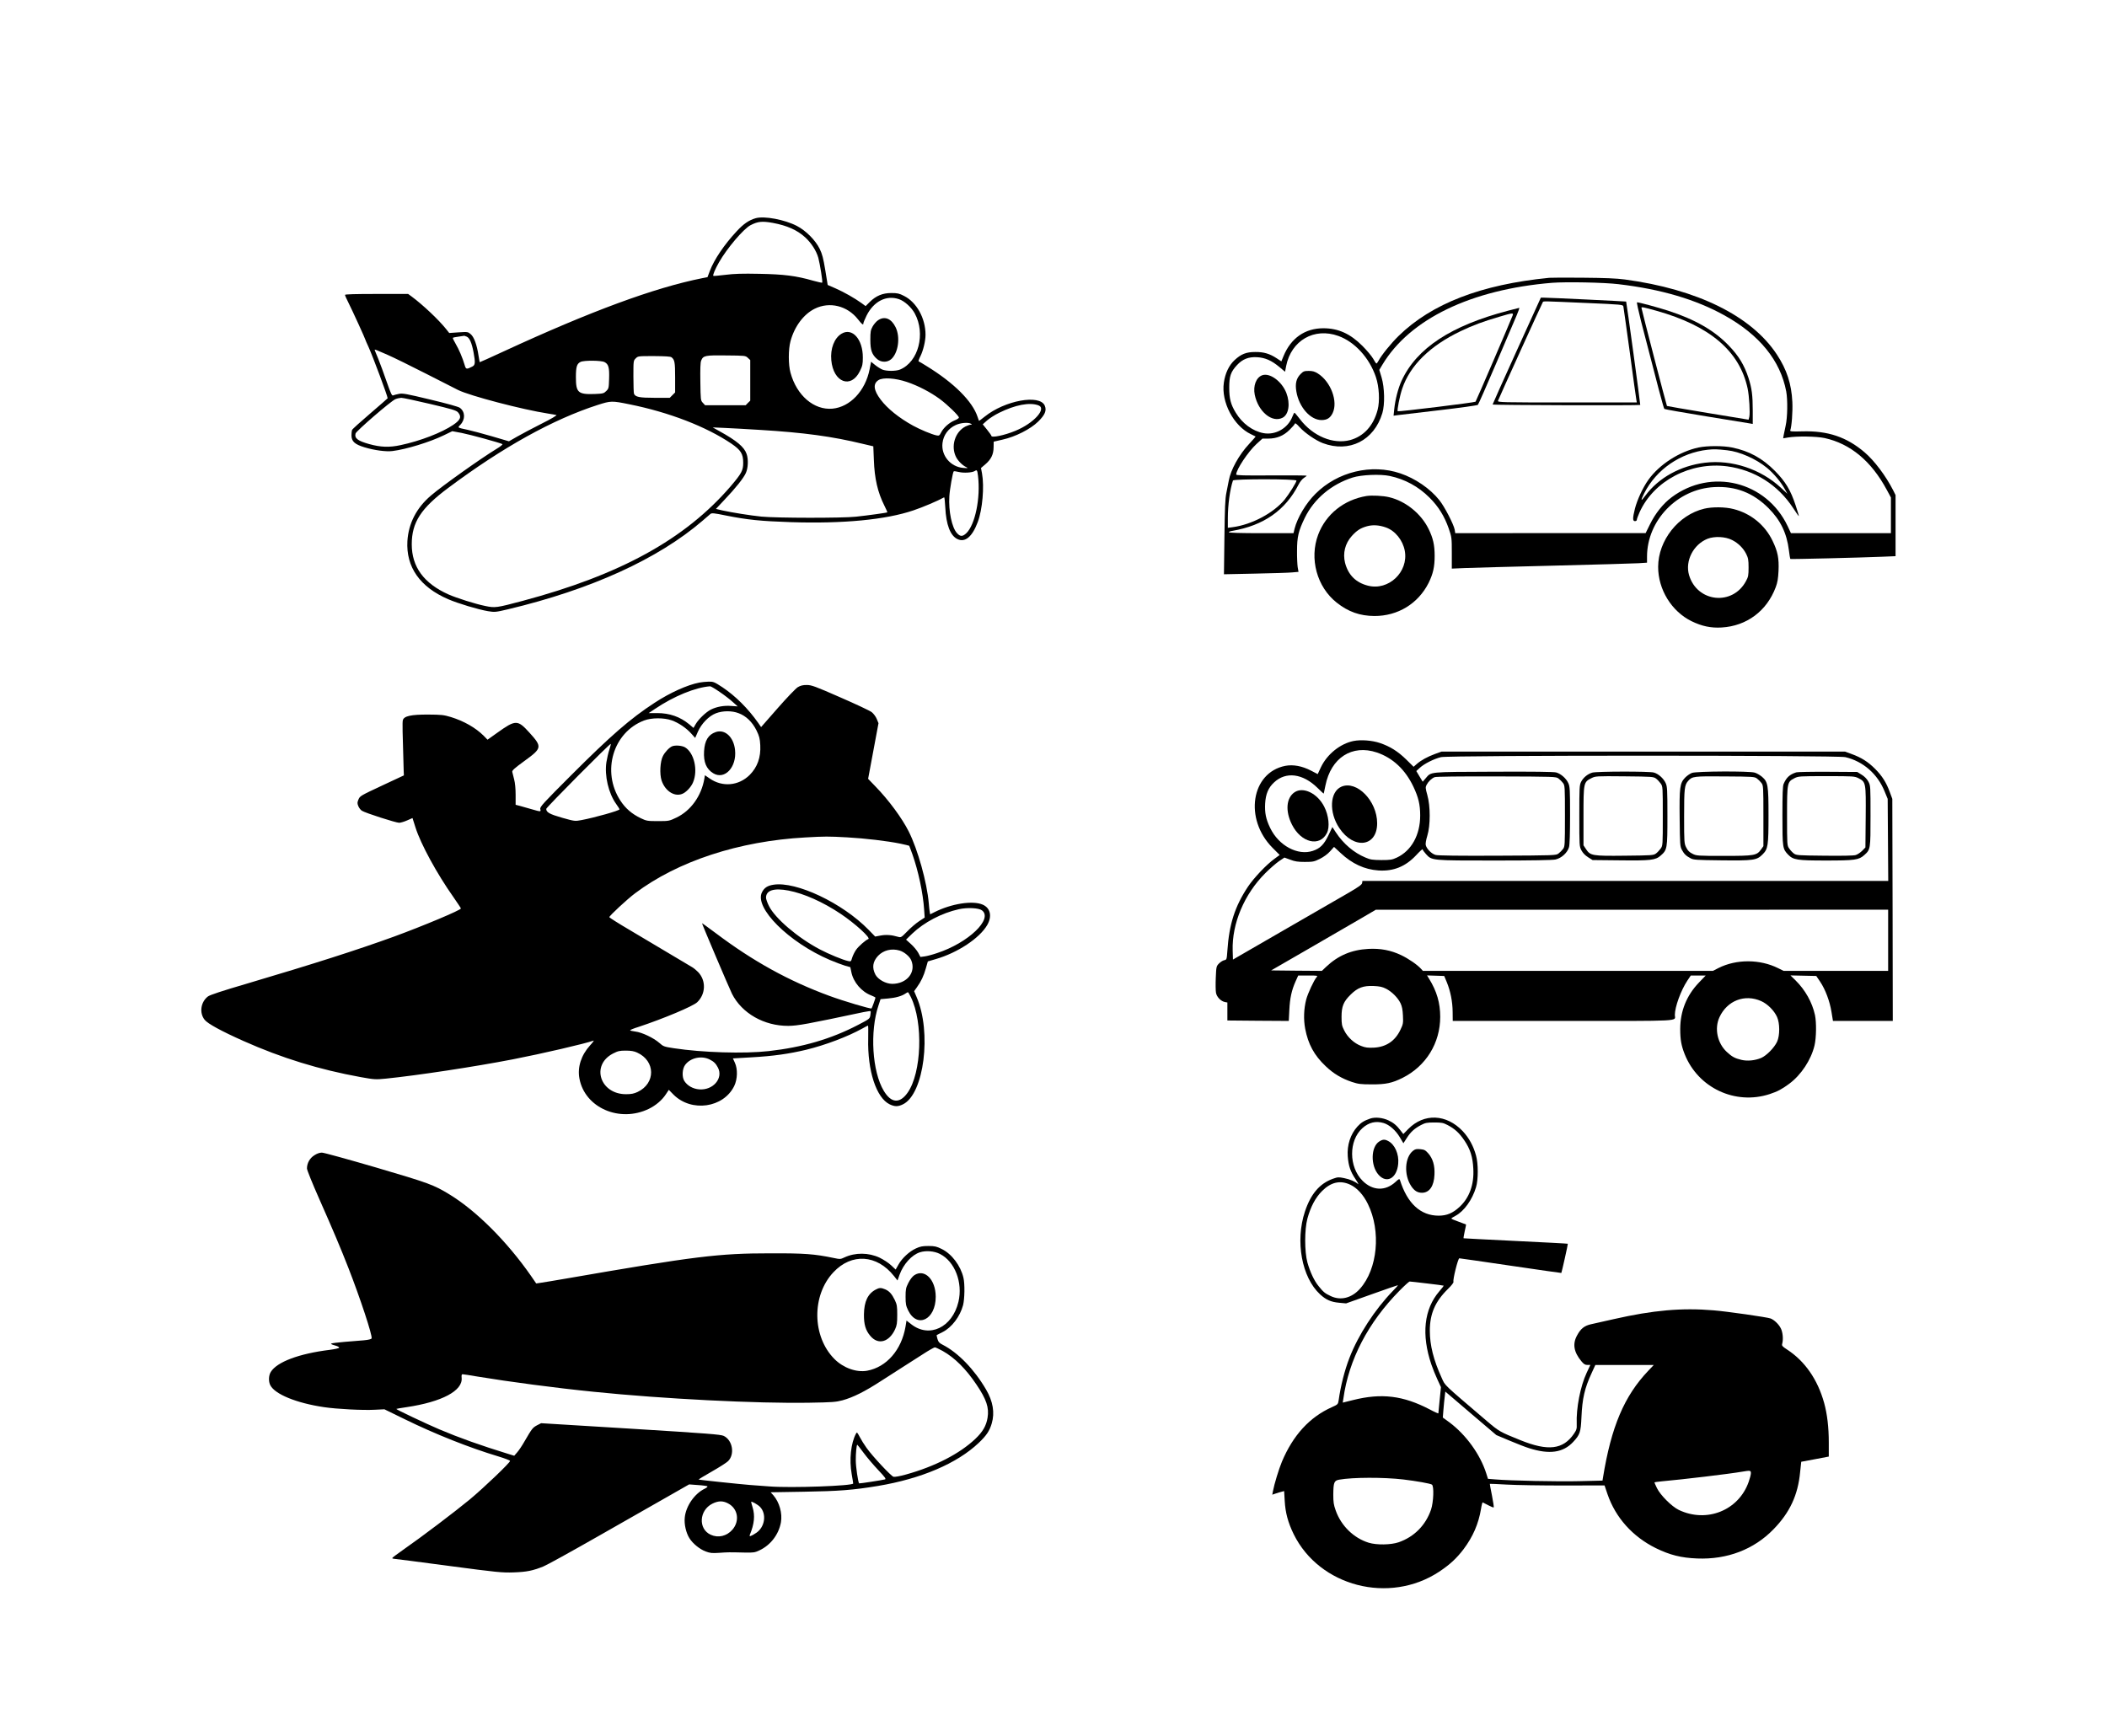
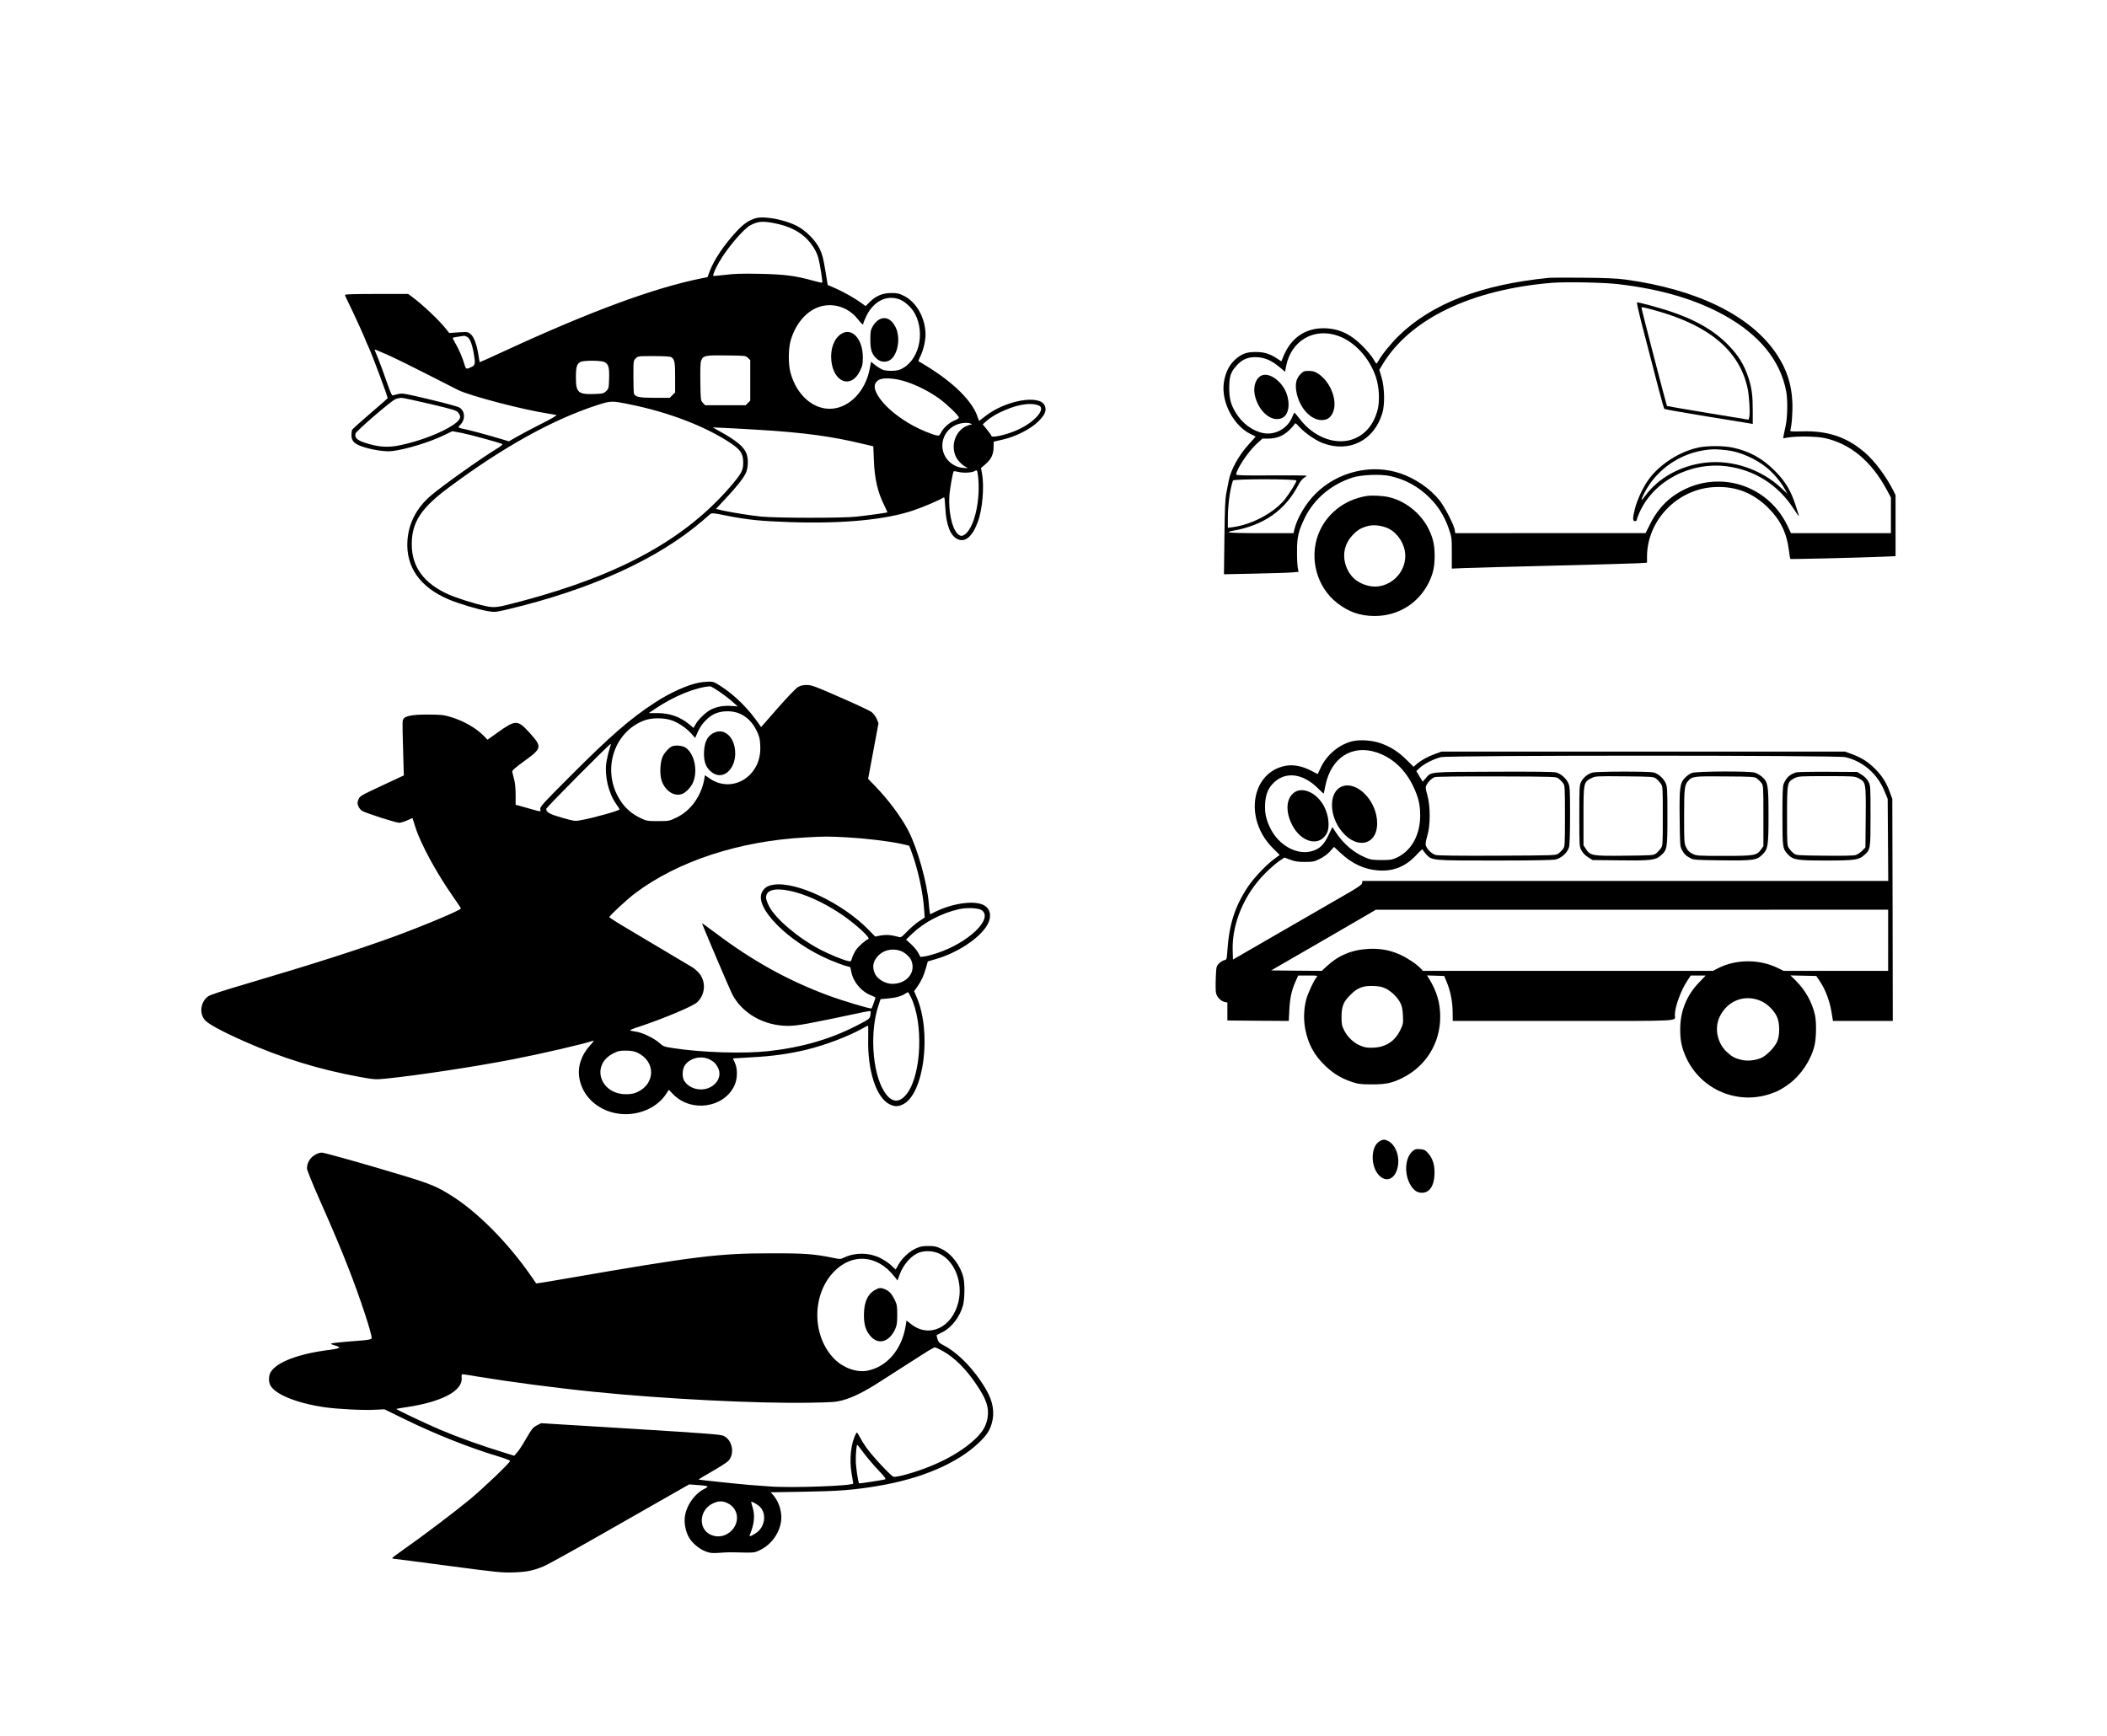
<svg xmlns="http://www.w3.org/2000/svg" version="1.0" width="2272pt" height="1872pt" viewBox="0 0 2272 1872" preserveAspectRatio="xMidYMid meet">
  <g transform="translate(0,1872) scale(0.1,-0.1)" fill="#000000" stroke="none">
    <path d="M8149 16367 c-73 -21 -132 -61 -208 -144 -132 -142 -240 -302 -286 -423 l-26 -69 -57 -11 c-515 -103 -1198 -354 -2142 -790 -140 -65 -256 -117 -257 -116 -1 1 -7 33 -13 71 -17 115 -49 202 -84 231 -30 26 -33 26 -131 20 l-101 -7 -34 43 c-80 100 -248 259 -372 351 l-37 27 -340 0 c-226 0 -341 -3 -341 -10 0 -6 17 -45 39 -88 40 -79 181 -388 181 -396 0 -3 15 -37 34 -78 45 -99 206 -530 206 -553 0 -1 -85 -76 -189 -165 -104 -89 -192 -168 -195 -177 -3 -8 -6 -34 -6 -58 0 -65 35 -97 141 -129 106 -32 232 -49 301 -40 147 18 402 96 554 170 l91 44 102 -19 c92 -18 409 -105 438 -120 7 -4 -21 -27 -70 -56 -165 -101 -578 -394 -699 -498 -157 -133 -243 -301 -255 -492 -16 -280 135 -496 440 -627 106 -46 323 -111 429 -129 73 -12 81 -11 214 20 898 214 1620 543 2099 955 39 33 77 66 86 74 14 11 39 9 165 -17 235 -47 377 -61 704 -72 561 -18 1022 26 1319 127 104 35 262 102 332 141 3 2 9 -47 12 -109 9 -187 54 -304 130 -341 83 -41 161 24 220 183 51 134 72 383 46 525 l-11 58 47 40 c62 53 88 106 89 183 l1 61 95 22 c140 31 301 113 384 194 74 73 94 119 72 172 -53 126 -431 57 -648 -118 -33 -27 -61 -47 -62 -45 -1 2 -8 21 -15 43 -55 167 -254 366 -549 547 -42 27 -81 49 -86 51 -5 1 4 27 19 56 30 60 55 164 55 231 0 178 -96 351 -232 419 -52 27 -72 31 -137 31 -93 0 -164 -29 -232 -96 l-45 -45 -45 33 c-72 52 -188 118 -279 158 l-85 37 -26 160 c-21 127 -33 174 -60 229 -45 92 -148 197 -247 248 -132 68 -350 109 -443 83z m186 -51 c151 -28 262 -77 348 -156 66 -61 119 -143 141 -220 18 -68 49 -261 42 -268 -3 -3 -47 7 -98 21 -185 53 -314 69 -578 74 -186 4 -275 1 -369 -11 -69 -8 -127 -14 -129 -11 -8 8 19 72 61 146 87 152 265 362 341 401 78 40 124 45 241 24z m1358 -822 c60 -20 135 -88 171 -154 119 -219 40 -522 -158 -605 -46 -19 -147 -19 -193 0 -20 9 -55 31 -78 50 l-42 34 -16 -82 c-46 -232 -210 -406 -400 -424 -199 -18 -386 141 -453 388 -24 86 -24 252 0 339 43 160 142 292 262 351 160 79 351 32 466 -115 43 -55 58 -66 58 -43 0 8 16 46 35 85 77 153 213 222 348 176z m-4659 -405 c30 -14 53 -67 72 -167 21 -113 19 -139 -13 -155 -62 -32 -69 -31 -82 15 -23 79 -63 172 -98 231 -19 32 -33 61 -29 64 3 3 31 9 63 13 32 4 59 8 60 9 1 0 13 -4 27 -10z m-856 -195 c70 -31 260 -124 422 -207 162 -83 315 -161 340 -173 128 -63 692 -211 970 -254 41 -6 82 -14 90 -16 8 -3 -61 -44 -160 -93 -96 -49 -215 -111 -263 -139 l-89 -51 -184 54 c-101 29 -219 61 -262 70 -113 24 -109 22 -79 53 56 58 54 141 -4 184 -15 12 -139 46 -319 89 -262 63 -300 70 -340 61 -25 -5 -52 -12 -61 -16 -13 -6 -25 20 -69 146 -29 84 -70 196 -91 248 -22 52 -39 95 -39 97 0 7 16 1 138 -53z m3886 -33 l26 -24 0 -219 0 -219 -25 -24 -24 -25 -219 0 -219 0 -24 26 c-24 25 -24 30 -27 226 -2 140 0 210 9 230 22 54 43 58 271 55 203 -2 207 -2 232 -26z m-823 6 c34 -26 39 -55 39 -217 l0 -162 -29 -29 -29 -29 -162 0 c-167 0 -210 9 -224 45 -3 9 -6 93 -6 186 0 167 0 170 25 194 24 25 27 25 197 25 120 -1 178 -4 189 -13z m-722 -52 c43 -22 53 -59 49 -179 -3 -100 -4 -107 -31 -133 -26 -26 -34 -28 -124 -32 -180 -6 -203 15 -203 181 0 112 10 145 50 165 36 18 223 17 259 -2z m3260 -214 c122 -41 254 -110 355 -184 85 -63 206 -181 206 -200 0 -7 -21 -21 -47 -31 -58 -24 -118 -78 -144 -128 -19 -36 -22 -39 -52 -33 -51 11 -176 63 -252 105 -151 83 -277 185 -349 281 -77 102 -84 171 -23 210 49 31 181 22 306 -20z m-5142 -237 c237 -56 281 -69 301 -90 42 -47 29 -82 -51 -136 -124 -84 -354 -173 -566 -218 -123 -27 -217 -23 -340 11 -124 35 -160 62 -147 114 7 27 380 349 429 370 18 8 47 14 64 15 18 0 157 -30 310 -66z m2150 -4 c428 -86 826 -240 1098 -423 103 -70 129 -111 129 -207 0 -84 -17 -115 -136 -255 -491 -570 -1189 -954 -2243 -1235 -281 -75 -297 -77 -402 -55 -109 22 -310 86 -398 125 -265 119 -395 297 -395 540 0 237 99 389 393 608 589 440 1131 740 1612 895 141 45 152 46 342 7z m4410 -11 c94 -35 -50 -194 -248 -275 -118 -49 -259 -78 -259 -54 0 5 -21 35 -47 67 l-46 57 47 42 c26 23 84 60 129 82 174 86 329 116 424 81z m-727 -199 c13 -8 12 -10 -3 -10 -10 0 -35 -9 -56 -19 -114 -59 -161 -214 -101 -331 21 -41 69 -89 108 -107 25 -12 22 -13 -31 -9 -137 11 -240 133 -224 268 10 86 63 158 142 194 52 25 137 32 165 14z m-2275 -66 c474 -29 778 -70 1111 -151 l111 -26 6 -146 c7 -202 41 -350 114 -495 19 -37 33 -70 31 -71 -5 -5 -208 -33 -338 -47 -144 -16 -855 -15 -1020 1 -124 13 -313 43 -423 67 l-67 16 90 96 c122 128 209 237 233 292 24 53 28 147 8 204 -26 76 -106 143 -296 248 l-70 39 135 -6 c74 -3 243 -13 375 -21z m2351 -496 c29 -236 -31 -529 -127 -619 -40 -37 -64 -37 -99 1 -56 60 -93 238 -83 398 4 74 37 259 47 269 3 3 28 0 56 -7 52 -13 143 -7 170 10 25 16 28 12 36 -52z" />
    <path d="M9469 15267 c-19 -12 -45 -43 -59 -67 -22 -40 -25 -57 -25 -145 0 -112 17 -160 75 -209 43 -35 106 -36 148 -1 78 66 103 238 49 347 -46 93 -118 122 -188 75z" />
    <path d="M9074 15121 c-78 -47 -122 -161 -110 -286 22 -239 212 -312 308 -118 28 57 32 75 32 147 1 198 -115 327 -230 257z" />
    <path d="M16705 15724 c-733 -72 -1267 -278 -1624 -627 -81 -79 -187 -210 -217 -269 -8 -15 -18 -28 -22 -28 -4 0 -20 24 -36 53 -16 28 -68 90 -115 137 -132 132 -261 190 -421 190 -198 0 -350 -106 -430 -301 l-23 -56 -50 33 c-76 50 -140 69 -232 68 -97 0 -152 -22 -223 -88 -60 -56 -101 -142 -115 -242 -31 -210 106 -469 293 -557 25 -12 47 -23 49 -24 2 -1 -30 -38 -70 -81 -108 -115 -199 -280 -219 -395 -5 -29 -17 -88 -26 -132 -13 -63 -17 -165 -21 -479 l-5 -399 333 7 c184 4 365 9 402 13 l69 6 -9 51 c-4 28 -8 107 -7 176 0 152 16 216 85 358 100 203 286 359 514 432 94 30 299 39 401 17 164 -35 309 -114 428 -233 97 -96 162 -202 208 -334 32 -93 33 -99 33 -264 l0 -168 140 6 c77 3 509 15 960 26 451 11 862 23 913 26 l92 6 0 64 c0 392 327 731 725 751 231 12 419 -61 585 -227 129 -129 197 -269 220 -455 6 -49 13 -91 15 -93 4 -4 748 14 988 24 l147 6 0 329 0 330 -25 50 c-80 157 -203 321 -310 412 -194 165 -396 233 -673 225 -103 -3 -131 -1 -128 9 16 41 28 203 23 308 -9 194 -60 350 -167 512 -274 416 -858 704 -1640 809 -90 12 -216 17 -450 19 -179 2 -343 1 -365 -1z m750 -69 c458 -54 832 -165 1140 -336 378 -210 603 -487 666 -820 17 -92 14 -280 -6 -369 -9 -41 -19 -89 -22 -106 l-5 -31 53 9 c93 16 305 13 394 -6 278 -61 504 -249 670 -558 l45 -83 0 -192 0 -193 -539 0 -539 0 -36 77 c-229 482 -824 630 -1251 310 -91 -68 -175 -173 -232 -289 l-48 -97 -1026 0 -1027 -1 -6 38 c-11 58 -110 250 -166 319 -99 124 -260 234 -420 288 -312 106 -677 18 -915 -220 -103 -102 -195 -257 -226 -378 l-11 -47 -349 0 c-215 0 -349 4 -349 10 0 5 17 12 38 15 338 58 572 221 715 500 14 28 39 59 56 70 17 11 31 22 31 25 0 3 -171 4 -380 3 -298 -2 -380 0 -380 10 1 54 128 245 218 328 l65 59 63 0 c90 0 165 30 229 94 29 28 55 58 57 66 4 11 19 0 52 -37 57 -63 174 -143 250 -172 286 -107 553 28 642 324 28 93 24 275 -8 383 l-25 83 34 57 c296 492 956 810 1828 882 154 12 564 4 720 -15z m-3023 -558 c177 -64 334 -236 404 -442 36 -106 44 -260 19 -355 -45 -172 -150 -286 -297 -326 -183 -48 -400 42 -540 225 -29 38 -56 70 -59 70 -4 1 -14 -19 -23 -42 -48 -125 -182 -202 -312 -178 -117 22 -228 104 -299 221 -54 89 -70 151 -70 270 0 122 16 170 84 243 59 64 125 90 215 85 88 -5 157 -35 242 -106 l61 -51 12 63 c55 275 303 417 563 323z m-452 -1560 c0 -18 -81 -147 -127 -204 -119 -145 -353 -270 -560 -298 l-53 -7 0 104 c0 143 23 311 55 406 6 18 685 18 685 -1z" />
-     <path d="M16355 14938 c-143 -315 -260 -576 -260 -580 0 -8 1584 -12 1592 -5 3 3 -148 1109 -152 1115 -2 2 -824 42 -885 42 l-35 0 -260 -572z m743 515 c391 -17 403 -18 407 -38 2 -11 34 -236 70 -500 35 -264 67 -492 70 -507 l5 -28 -751 0 c-711 0 -751 1 -746 18 4 16 473 1048 484 1065 6 10 5 10 461 -10z" />
    <path d="M17695 15258 c181 -703 244 -941 252 -948 4 -4 208 -40 453 -80 245 -39 457 -74 473 -77 l27 -5 0 143 c0 166 -10 242 -46 354 -46 140 -106 238 -213 349 -157 163 -361 280 -652 375 -112 36 -314 91 -337 91 -5 0 15 -91 43 -202z m165 111 c578 -162 899 -436 985 -839 17 -82 28 -265 18 -306 l-8 -30 -438 72 c-241 40 -440 74 -442 76 -5 5 -275 1045 -275 1058 0 12 16 9 160 -31z" />
-     <path d="M16264 15370 c-617 -161 -988 -405 -1150 -755 -38 -82 -69 -203 -80 -309 l-7 -69 44 6 c24 3 226 27 449 53 223 26 410 52 416 58 6 6 96 209 199 451 103 242 203 475 221 518 18 42 30 77 26 77 -4 -1 -57 -14 -118 -30z m47 -52 c-24 -64 -394 -924 -400 -930 -8 -9 -833 -110 -839 -103 -9 9 21 163 48 243 84 251 300 463 631 621 134 64 239 103 419 156 141 42 152 43 141 13z" />
    <path d="M18315 13894 c-206 -44 -422 -183 -540 -348 -60 -84 -120 -214 -145 -310 -26 -104 -26 -136 0 -136 11 0 20 6 20 14 0 8 13 44 29 80 153 341 550 549 945 497 295 -40 546 -198 711 -449 32 -50 61 -90 62 -88 2 2 -14 55 -35 118 -54 163 -108 253 -222 369 -136 137 -277 215 -462 253 -96 20 -269 20 -363 0z m310 -30 c133 -14 310 -92 428 -189 74 -61 151 -153 193 -230 l28 -50 -69 64 c-219 203 -529 306 -820 271 -264 -32 -500 -162 -642 -354 -50 -68 -55 -60 -14 23 131 259 393 439 686 471 69 7 93 7 210 -6z" />
    <path d="M14025 14687 c-47 -47 -61 -104 -46 -190 28 -167 151 -307 271 -307 59 0 94 22 120 75 60 125 -19 338 -159 427 -35 22 -57 28 -99 28 -48 0 -58 -4 -87 -33z" />
    <path d="M13610 14673 c-65 -24 -99 -114 -80 -210 38 -183 187 -306 300 -248 67 34 85 153 41 267 -49 126 -179 221 -261 191z" />
    <path d="M14735 13371 c-242 -40 -438 -196 -521 -417 -97 -258 -14 -564 200 -733 125 -99 250 -143 406 -144 253 -1 472 133 585 357 48 98 65 172 65 291 0 118 -17 192 -65 290 -81 166 -248 301 -425 343 -65 16 -187 22 -245 13z m209 -339 c100 -35 183 -138 204 -252 42 -228 -175 -433 -397 -376 -131 33 -213 116 -247 246 -26 103 0 209 72 289 55 61 94 86 165 106 62 17 130 13 203 -13z" />
-     <path d="M18376 13234 c-278 -67 -495 -341 -496 -626 -1 -244 144 -481 360 -587 111 -54 208 -75 325 -68 270 16 487 178 583 435 19 50 26 93 30 175 6 138 -8 208 -65 326 -82 170 -234 294 -419 341 -91 24 -230 25 -318 4z m302 -338 c67 -34 121 -88 152 -151 21 -42 25 -65 25 -145 0 -84 -3 -101 -27 -145 -144 -272 -528 -232 -615 64 -44 153 47 330 200 391 75 29 192 24 265 -14z" />
    <path d="M7541 11359 c-130 -25 -316 -109 -481 -217 -263 -171 -475 -356 -898 -779 -308 -308 -342 -345 -336 -368 8 -31 8 -31 -96 -1 -47 14 -104 29 -127 36 l-43 11 0 107 c0 68 -6 130 -16 167 -9 33 -18 69 -20 80 -4 16 23 40 130 118 192 139 194 152 55 306 -128 141 -148 141 -348 -2 l-104 -74 -41 42 c-87 87 -214 159 -353 202 -79 24 -105 26 -243 27 -187 1 -265 -16 -276 -61 -6 -22 -4 -120 9 -546 l2 -49 -210 -98 c-267 -125 -263 -123 -281 -165 -12 -30 -12 -39 0 -69 8 -19 25 -41 38 -49 36 -24 370 -131 403 -130 17 1 55 12 86 26 l57 25 32 -101 c57 -180 232 -501 411 -754 43 -62 79 -116 79 -120 -1 -18 -404 -187 -720 -303 -403 -146 -853 -290 -1582 -506 -273 -80 -403 -123 -426 -140 -78 -60 -95 -177 -35 -252 34 -42 178 -121 418 -228 413 -184 818 -309 1266 -390 146 -26 159 -27 270 -16 336 34 957 128 1369 208 314 61 784 170 870 202 8 3 -8 -20 -37 -51 -96 -106 -138 -235 -115 -358 58 -315 433 -479 748 -327 76 37 144 95 184 157 l32 48 51 -52 c193 -192 538 -143 654 93 36 74 39 183 7 252 l-21 46 206 12 c230 13 398 37 583 81 206 50 450 142 608 230 30 17 57 31 60 31 3 0 3 -63 2 -140 -9 -346 87 -639 231 -709 55 -26 89 -27 144 0 227 110 312 778 146 1159 l-26 61 30 42 c46 64 74 124 97 206 l21 73 85 25 c234 67 473 225 555 367 55 95 35 185 -50 221 -108 46 -336 10 -517 -81 l-48 -24 -4 22 c-3 13 -8 57 -11 98 -19 223 -119 581 -216 773 -73 145 -216 339 -358 485 l-80 83 56 300 56 300 -19 46 c-10 25 -35 58 -54 73 -19 15 -172 87 -340 160 -273 120 -310 133 -361 133 -42 0 -67 -6 -97 -24 -21 -13 -119 -115 -217 -227 l-178 -203 -31 45 c-110 156 -245 290 -385 384 -89 58 -98 62 -150 61 -31 -1 -76 -5 -100 -10z m218 -100 c49 -33 113 -82 142 -109 l54 -48 -71 5 c-78 6 -156 -8 -218 -39 -52 -26 -132 -102 -163 -155 l-25 -43 -46 39 c-98 81 -211 121 -346 121 l-91 0 66 44 c206 139 437 233 596 245 7 1 53 -26 102 -60z m205 -230 c80 -29 148 -95 193 -185 31 -64 37 -88 41 -160 7 -132 -31 -237 -114 -321 -119 -118 -294 -134 -432 -38 l-51 35 -6 -38 c-32 -186 -146 -345 -301 -419 -78 -37 -81 -38 -199 -38 -114 0 -124 2 -185 31 -96 46 -165 105 -221 191 -204 313 -78 736 256 863 81 31 214 31 297 2 76 -27 157 -82 211 -142 l43 -48 29 66 c38 88 119 171 195 200 74 28 171 29 244 1z m-1393 -392 c-11 -32 -25 -93 -32 -136 -22 -146 22 -335 105 -451 20 -27 36 -54 36 -58 0 -14 -267 -89 -410 -116 -71 -13 -72 -13 -208 25 -136 39 -172 59 -172 96 0 15 688 708 696 701 2 -3 -5 -30 -15 -61z m2561 -947 c197 -11 434 -39 576 -68 51 -11 94 -21 96 -23 2 -2 17 -44 35 -93 63 -178 114 -416 126 -595 l6 -86 -61 -40 c-33 -22 -91 -71 -127 -109 -66 -67 -67 -68 -102 -58 -67 20 -127 24 -186 13 l-58 -11 -71 73 c-282 289 -780 525 -1026 486 -64 -10 -98 -32 -123 -80 -88 -167 288 -542 733 -732 58 -24 131 -52 162 -61 l57 -16 11 -53 c22 -110 110 -212 215 -252 25 -10 45 -20 45 -24 -1 -11 -37 -111 -42 -116 -8 -8 -305 80 -456 136 -436 160 -822 373 -1224 676 -82 61 -148 109 -148 107 0 -12 293 -700 323 -761 107 -211 346 -347 607 -346 103 1 206 20 809 148 41 8 76 13 78 11 3 -3 2 -22 -2 -44 -6 -38 -8 -40 -133 -105 -292 -152 -598 -241 -962 -282 -268 -30 -715 -16 -1025 31 -104 16 -113 19 -155 57 -63 55 -189 115 -261 123 -32 4 -56 10 -54 14 3 5 42 21 88 35 269 89 589 223 635 267 93 89 97 235 9 326 -18 18 -45 41 -62 51 -66 40 -463 276 -672 400 -123 72 -223 136 -223 140 0 15 193 194 277 257 460 347 1122 564 1837 603 207 12 253 12 448 1z m-629 -574 c166 -32 371 -123 562 -251 154 -103 329 -262 298 -272 -28 -10 -105 -77 -132 -116 -16 -23 -35 -62 -42 -85 -12 -41 -14 -43 -43 -36 -54 11 -208 74 -306 126 -239 126 -482 334 -548 467 -18 35 -32 76 -32 90 0 80 85 107 243 77z m2085 -213 c124 -92 -147 -351 -483 -461 -49 -17 -110 -33 -135 -36 l-45 -6 -24 46 c-14 25 -49 67 -78 93 l-53 48 67 65 c128 122 318 222 503 263 91 20 213 14 248 -12z m-887 -434 c50 -15 108 -64 125 -105 54 -130 -47 -254 -206 -254 -69 1 -151 46 -180 99 -39 75 -30 140 28 203 58 61 146 83 233 57z m121 -502 c135 -275 116 -818 -36 -1032 -85 -119 -176 -112 -256 21 -125 207 -152 640 -57 922 l22 67 80 7 c82 7 149 26 188 53 12 8 24 15 27 15 3 0 18 -24 32 -53z m-2952 -598 c199 -90 202 -332 5 -425 -39 -18 -67 -24 -125 -24 -280 0 -381 313 -141 438 55 28 72 32 139 32 56 0 90 -6 122 -21z m783 -75 c46 -23 66 -44 89 -88 59 -115 -53 -245 -201 -234 -68 5 -129 39 -162 91 -27 43 -23 130 9 173 57 77 176 103 265 58z" />
    <path d="M7717 10825 c-80 -28 -118 -91 -125 -206 -7 -118 24 -192 99 -238 123 -75 255 66 235 251 -14 140 -110 228 -209 193z" />
    <path d="M7248 10672 c-31 -13 -77 -61 -99 -104 -31 -58 -38 -195 -15 -265 40 -119 148 -184 234 -139 40 21 88 75 106 121 54 129 11 316 -86 375 -33 20 -105 26 -140 12z" />
    <path d="M14595 10729 c-143 -29 -284 -142 -351 -282 l-35 -75 -73 38 c-97 50 -192 67 -277 51 -368 -73 -446 -573 -137 -884 l77 -77 -57 -42 c-87 -63 -222 -206 -285 -300 -141 -212 -203 -405 -222 -690 -7 -96 -7 -97 -34 -103 -16 -3 -41 -20 -57 -36 -28 -29 -29 -34 -34 -152 -3 -67 -2 -140 2 -162 7 -45 52 -92 96 -101 l27 -5 0 -97 0 -97 331 -3 331 -2 6 117 c6 129 25 215 68 311 l28 62 107 0 c101 0 106 -1 92 -17 -29 -32 -96 -177 -113 -242 -26 -101 -30 -213 -11 -315 32 -167 97 -287 221 -404 83 -80 173 -133 283 -170 67 -22 95 -26 212 -26 153 -1 221 14 334 70 253 127 406 375 406 659 0 149 -37 276 -120 410 l-22 36 93 -3 92 -3 28 -67 c40 -98 62 -210 63 -320 l1 -98 1191 0 c1320 0 1204 -6 1204 64 0 87 65 265 135 371 l37 55 80 0 81 0 -74 -77 c-133 -139 -200 -307 -201 -498 0 -116 11 -179 48 -273 144 -364 545 -552 916 -431 85 28 131 52 212 112 128 95 235 257 272 412 20 85 22 249 5 329 -30 137 -105 270 -208 372 l-56 55 139 -3 139 -3 42 -62 c56 -84 103 -208 122 -325 l16 -98 323 0 322 0 -2 1198 -3 1197 -27 73 c-38 104 -83 175 -159 251 -76 76 -147 121 -251 159 l-73 27 -2175 0 -2175 0 -72 -26 c-83 -31 -149 -67 -197 -109 l-33 -29 -79 78 c-90 88 -174 141 -283 178 -86 29 -206 38 -286 22z m252 -124 c171 -58 305 -183 393 -367 55 -116 74 -194 74 -313 0 -209 -94 -379 -251 -453 -52 -24 -69 -27 -168 -27 -95 1 -118 4 -171 27 -125 52 -238 148 -319 271 l-38 58 -43 -90 c-49 -101 -90 -141 -168 -167 -162 -54 -368 56 -460 248 -46 95 -59 162 -54 262 6 103 34 171 97 229 127 119 309 96 467 -59 36 -36 67 -64 68 -62 1 2 9 40 18 86 60 300 287 447 555 357z m5051 -50 c192 -45 348 -181 424 -370 l33 -80 3 -442 3 -443 -2835 0 -2835 0 -3 -22 c-2 -18 -38 -43 -153 -110 -82 -47 -395 -228 -695 -401 l-545 -315 -3 97 c-9 291 125 609 353 836 50 50 116 107 148 129 l57 38 63 -23 c49 -19 81 -24 157 -24 88 0 101 3 162 33 42 21 83 51 110 81 l43 48 71 -66 c124 -116 256 -177 407 -188 163 -11 293 42 408 165 38 41 69 69 69 63 0 -6 16 -29 36 -51 64 -71 58 -70 740 -70 411 0 620 4 656 11 65 14 130 73 147 134 7 25 11 152 11 345 0 273 -2 309 -19 345 -23 51 -80 101 -131 115 -27 7 -245 10 -677 8 -710 -3 -667 1 -731 -72 l-31 -36 -35 58 -34 57 38 35 c46 43 151 96 228 115 89 21 4269 21 4360 0z m-3092 -231 c15 -11 37 -33 48 -48 20 -26 21 -40 21 -356 0 -316 -1 -330 -21 -356 -11 -15 -33 -37 -48 -48 -27 -21 -39 -21 -657 -24 -414 -2 -643 1 -668 8 -43 11 -97 65 -107 106 -4 15 3 56 17 102 34 110 34 319 0 438 -21 75 -21 84 -8 110 19 36 54 70 87 83 16 6 254 9 667 8 631 -2 642 -2 669 -23z m3554 -1744 l0 -330 -563 0 -564 0 -59 29 c-196 98 -450 99 -643 2 l-60 -31 -1564 0 -1564 0 -19 21 c-40 45 -136 111 -216 149 -112 53 -223 74 -353 67 -182 -10 -326 -71 -456 -194 l-45 -43 -274 2 -273 3 414 239 c228 132 482 279 564 327 l150 88 2763 0 2762 1 0 -330z m-5415 -522 c63 -32 128 -97 157 -157 16 -34 23 -69 26 -133 4 -81 2 -93 -26 -151 -57 -122 -154 -188 -287 -195 -65 -3 -91 0 -137 18 -75 28 -146 93 -183 167 -26 51 -29 69 -29 148 0 112 21 164 99 240 75 74 135 96 245 92 67 -3 95 -9 135 -29z m4046 -134 c69 -31 140 -102 171 -171 31 -68 31 -199 1 -266 -30 -65 -113 -150 -172 -176 -67 -28 -147 -36 -212 -21 -72 17 -103 34 -159 86 -102 95 -135 253 -79 374 83 180 273 253 450 174z" />
    <path d="M14464 10236 c-125 -55 -136 -276 -22 -446 157 -235 408 -203 408 52 0 241 -221 466 -386 394z" />
    <path d="M13959 10176 c-90 -61 -101 -204 -27 -350 98 -194 298 -243 376 -90 33 64 20 190 -29 285 -73 144 -227 218 -320 155z" />
    <path d="M17170 10388 c-49 -14 -97 -53 -120 -98 -19 -37 -20 -59 -20 -368 0 -325 0 -329 23 -373 16 -29 40 -54 72 -74 l48 -30 293 -3 c334 -4 385 2 441 51 71 62 73 74 73 427 0 283 -2 319 -19 355 -23 51 -79 101 -128 114 -49 14 -615 13 -663 -1z m687 -64 c15 -11 38 -36 51 -54 22 -32 22 -38 22 -350 0 -312 0 -318 -22 -350 -13 -18 -36 -43 -51 -54 -27 -20 -42 -21 -335 -24 -354 -4 -373 0 -420 71 l-27 41 0 315 c0 362 1 366 85 409 44 22 49 23 357 20 298 -3 313 -4 340 -24z" />
    <path d="M18245 10385 c-22 -8 -56 -32 -76 -53 -55 -59 -61 -102 -57 -444 3 -277 4 -295 24 -333 25 -46 45 -65 94 -91 31 -17 65 -19 328 -22 351 -4 385 1 447 63 60 59 65 93 65 424 0 324 -6 359 -70 414 -22 18 -57 39 -79 45 -59 18 -624 15 -676 -3z m701 -61 c15 -11 37 -33 48 -48 20 -26 21 -40 21 -354 l0 -327 -24 -34 c-48 -67 -70 -71 -401 -71 -287 0 -297 1 -340 23 -33 16 -51 34 -67 67 -22 43 -23 53 -23 336 0 303 4 338 44 383 44 49 58 51 398 48 302 -2 318 -3 344 -23z" />
    <path d="M19370 10391 c-71 -22 -107 -55 -137 -125 -10 -21 -13 -113 -13 -342 0 -347 2 -359 63 -422 54 -55 96 -62 403 -62 316 0 358 6 417 59 67 60 67 63 67 424 0 320 0 324 -23 368 -16 29 -40 54 -72 74 l-48 30 -316 2 c-174 1 -327 -2 -341 -6z m670 -63 c80 -42 81 -45 78 -420 l-3 -327 -35 -36 c-19 -19 -50 -40 -70 -46 -22 -7 -147 -9 -337 -7 -288 3 -303 4 -330 24 -15 11 -38 36 -50 54 -23 32 -23 38 -23 349 0 362 1 368 80 409 43 21 53 22 345 22 292 0 302 -1 345 -22z" />
-     <path d="M14775 6657 c-65 -22 -99 -43 -138 -86 -75 -83 -113 -200 -104 -321 8 -103 28 -163 83 -245 26 -39 38 -63 28 -54 -33 28 -83 50 -150 64 -59 12 -68 12 -121 -7 -143 -51 -239 -164 -302 -354 -106 -319 -34 -710 163 -892 64 -59 117 -83 205 -91 l76 -7 275 98 c151 54 278 98 283 98 4 0 -20 -28 -54 -62 -194 -200 -374 -477 -468 -722 -52 -134 -95 -304 -116 -456 -7 -44 -8 -46 -73 -75 -241 -108 -419 -303 -539 -588 -33 -79 -83 -243 -97 -319 l-7 -37 38 13 c21 7 50 16 64 19 l26 7 6 -103 c7 -131 36 -237 97 -362 278 -564 1031 -759 1568 -405 116 77 187 143 263 242 102 136 162 274 189 436 6 40 15 72 18 70 4 -2 31 -16 60 -31 30 -16 56 -26 59 -23 3 3 -6 60 -19 128 -14 68 -24 124 -23 126 1 1 83 -2 181 -8 98 -6 376 -10 617 -10 l439 1 32 -95 c87 -253 271 -458 522 -582 152 -74 271 -104 445 -111 323 -13 611 97 822 314 177 181 265 371 288 618 6 60 11 110 12 111 1 0 68 13 150 28 l147 28 0 152 c0 163 -17 307 -50 426 -70 253 -208 452 -401 577 -52 34 -57 41 -51 63 13 48 6 124 -16 166 -22 44 -71 90 -109 105 -36 14 -475 77 -616 88 -342 29 -653 1 -1072 -94 -104 -24 -217 -49 -249 -56 -71 -16 -111 -47 -150 -120 -51 -92 -36 -180 47 -280 25 -30 39 -39 64 -39 l32 0 -40 -85 c-68 -146 -114 -382 -107 -553 2 -50 -2 -63 -30 -104 -117 -171 -279 -190 -578 -69 -221 89 -229 94 -361 206 -480 410 -447 378 -486 463 -90 197 -129 355 -129 512 0 182 58 315 195 449 39 38 63 69 60 78 -9 22 49 253 63 253 7 0 256 -36 555 -80 298 -44 543 -79 545 -78 4 5 73 312 70 315 -1 2 -254 15 -562 30 -307 15 -561 28 -562 29 -2 1 3 35 12 75 9 39 16 73 14 74 -2 1 -38 14 -80 30 -43 15 -78 30 -78 34 0 3 20 17 46 30 91 49 180 172 220 307 25 81 25 255 0 343 -28 103 -76 190 -143 262 -176 186 -418 196 -588 23 l-53 -54 -27 35 c-43 57 -77 86 -132 112 -64 30 -144 38 -198 20z m145 -48 c62 -19 129 -78 173 -151 l40 -67 37 57 c42 66 82 102 154 140 44 23 63 27 141 27 79 0 97 -3 143 -27 79 -41 127 -85 182 -166 64 -94 91 -179 97 -307 9 -169 -42 -311 -147 -409 -73 -68 -138 -96 -227 -96 -195 0 -338 132 -417 384 -6 16 -11 14 -49 -21 -109 -100 -246 -95 -354 13 -150 150 -151 434 -2 568 69 62 144 80 229 55z m-360 -665 c73 -34 141 -108 190 -208 144 -293 105 -702 -86 -915 -90 -100 -208 -129 -315 -78 -62 29 -80 44 -131 108 -47 57 -91 152 -120 254 -32 118 -32 355 0 474 35 128 87 226 158 297 96 96 196 119 304 68z m828 -1065 c98 -11 178 -22 180 -24 1 -1 -20 -29 -48 -61 -165 -192 -195 -467 -85 -790 15 -44 44 -116 65 -161 l38 -82 -14 -138 c-7 -76 -14 -141 -14 -145 0 -3 -42 15 -92 42 -287 150 -521 179 -830 101 l-109 -27 7 45 c58 418 267 819 604 1161 54 55 104 100 110 100 7 0 91 -9 188 -21z m2386 -941 c-260 -273 -400 -604 -489 -1154 l-5 -31 -248 -6 c-233 -6 -747 5 -912 19 l-75 6 -19 60 c-65 204 -218 416 -398 550 l-70 51 7 88 c4 48 10 111 14 140 l6 52 275 -235 275 -234 145 -61 c80 -34 174 -70 210 -81 218 -69 365 -48 473 67 74 79 83 106 90 267 9 203 34 313 110 477 l40 87 315 0 315 0 -59 -62z m1106 -1105 c0 -16 -11 -58 -24 -94 -108 -308 -453 -446 -754 -302 -76 37 -198 159 -235 235 -15 31 -27 59 -27 61 0 3 35 8 78 12 234 21 728 80 867 104 89 15 95 14 95 -16z m-3747 -68 c141 -17 288 -43 307 -55 25 -15 18 -189 -9 -270 -58 -169 -182 -294 -349 -352 -85 -29 -237 -31 -323 -5 -162 50 -298 183 -356 348 -22 61 -26 91 -26 169 1 134 9 153 64 163 147 26 476 27 692 2z" />
    <path d="M14874 6411 c-93 -57 -97 -262 -8 -361 88 -98 197 -36 211 120 10 103 -37 209 -108 245 -37 20 -58 19 -95 -4z" />
    <path d="M15237 6310 c-90 -71 -100 -260 -20 -381 33 -50 68 -72 116 -72 80 0 130 71 135 195 5 98 -17 173 -67 230 -31 35 -43 41 -86 45 -41 4 -55 1 -78 -17z" />
    <path d="M3389 6261 c-49 -31 -79 -85 -79 -142 0 -17 58 -160 134 -332 147 -332 229 -526 313 -741 127 -325 261 -731 250 -759 -3 -9 -32 -16 -84 -21 -43 -3 -136 -11 -208 -17 -71 -6 -136 -14 -143 -18 -7 -4 8 -12 38 -20 30 -8 49 -18 47 -25 -2 -6 -48 -16 -102 -23 -331 -41 -568 -130 -635 -238 -24 -38 -26 -104 -5 -144 50 -97 282 -192 579 -236 142 -21 420 -35 548 -28 l103 5 215 -105 c334 -164 703 -310 1013 -403 70 -21 127 -43 127 -49 0 -19 -280 -287 -435 -416 -160 -132 -512 -399 -713 -539 -67 -47 -122 -88 -122 -92 0 -5 7 -8 16 -8 8 0 273 -34 587 -76 535 -71 581 -75 707 -71 140 5 204 18 319 64 36 14 300 160 586 323 286 163 625 356 753 429 l233 133 93 -7 c51 -3 97 -10 103 -13 7 -4 -6 -16 -29 -27 -109 -53 -202 -187 -214 -310 -8 -72 14 -166 50 -223 36 -58 111 -119 175 -143 48 -18 69 -20 146 -15 96 7 105 7 273 3 97 -2 112 0 162 24 119 56 207 170 231 302 17 97 -16 216 -82 292 l-29 32 358 6 c375 6 532 18 797 62 469 78 855 243 1089 465 83 79 116 128 140 209 34 116 14 238 -61 366 -128 219 -303 399 -470 484 -34 17 -45 29 -54 61 -7 22 -10 41 -8 43 2 1 30 15 62 31 100 50 189 168 222 291 17 68 20 228 4 295 -30 130 -126 258 -235 311 -55 27 -74 32 -143 32 -63 0 -89 -5 -134 -26 -71 -32 -151 -106 -189 -175 l-30 -53 -49 46 c-27 26 -83 62 -124 82 -119 56 -263 57 -379 3 -42 -20 -47 -21 -117 -6 -207 43 -315 51 -679 50 -563 0 -813 -31 -2210 -273 -124 -21 -246 -42 -271 -45 l-47 -7 -57 83 c-258 370 -588 700 -878 877 -170 104 -223 123 -790 290 -302 88 -565 161 -586 161 -24 0 -53 -10 -82 -29z m6747 -1064 c160 -81 248 -308 199 -516 -66 -277 -315 -395 -510 -241 l-50 39 -11 -67 c-43 -250 -204 -435 -413 -474 -114 -21 -256 29 -353 126 -242 243 -247 686 -11 936 196 209 469 191 653 -41 l38 -48 22 62 c42 115 132 214 219 242 65 21 155 14 217 -18z m29 -1046 c130 -73 251 -194 364 -362 108 -160 138 -249 120 -358 -14 -86 -51 -151 -132 -228 -169 -160 -434 -297 -747 -384 -63 -18 -121 -28 -135 -25 -26 7 -224 218 -291 312 -24 33 -57 86 -73 117 -28 53 -31 56 -41 36 -55 -102 -74 -279 -46 -437 9 -50 16 -96 16 -100 0 -26 -668 -50 -900 -32 -85 6 -182 14 -215 16 -102 8 -549 55 -552 58 -2 2 62 41 143 87 81 46 159 96 174 111 76 74 50 227 -46 273 -34 16 -168 26 -1004 78 l-965 59 -45 -23 c-46 -25 -54 -35 -133 -171 -26 -46 -62 -100 -80 -120 l-32 -37 -65 20 c-299 92 -531 175 -741 264 -141 60 -471 216 -466 221 1 2 51 10 111 19 382 57 607 177 594 316 -3 28 0 39 10 39 8 0 80 -11 161 -25 338 -56 843 -123 1251 -164 753 -77 1762 -128 2330 -118 244 4 284 7 355 26 115 32 238 93 415 208 85 54 197 126 248 159 51 32 143 91 205 131 61 40 119 72 127 73 8 0 47 -18 85 -39z m-853 -1098 c36 -49 107 -132 157 -185 74 -78 88 -98 74 -102 -22 -7 -276 -46 -279 -43 -11 11 -36 180 -36 247 -1 73 8 170 16 170 2 0 32 -39 68 -87z m-1461 -546 c107 -56 128 -190 46 -284 -61 -69 -152 -91 -233 -54 -137 62 -126 263 17 335 65 32 113 33 170 3z m346 -39 c71 -76 51 -214 -40 -277 -58 -39 -81 -46 -72 -24 49 118 58 208 30 299 -8 27 -15 52 -15 57 0 12 73 -29 97 -55z" />
-     <path d="M9859 4968 c-21 -14 -45 -46 -64 -83 -27 -53 -30 -70 -30 -150 0 -78 4 -97 28 -147 97 -198 297 -99 297 147 0 186 -120 306 -231 233z" />
    <path d="M9445 4814 c-87 -45 -127 -129 -129 -269 -1 -108 18 -173 70 -233 84 -99 202 -66 266 73 19 42 23 67 23 155 0 93 -3 111 -26 160 -32 66 -60 97 -105 116 -43 18 -62 18 -99 -2z" />
  </g>
</svg>